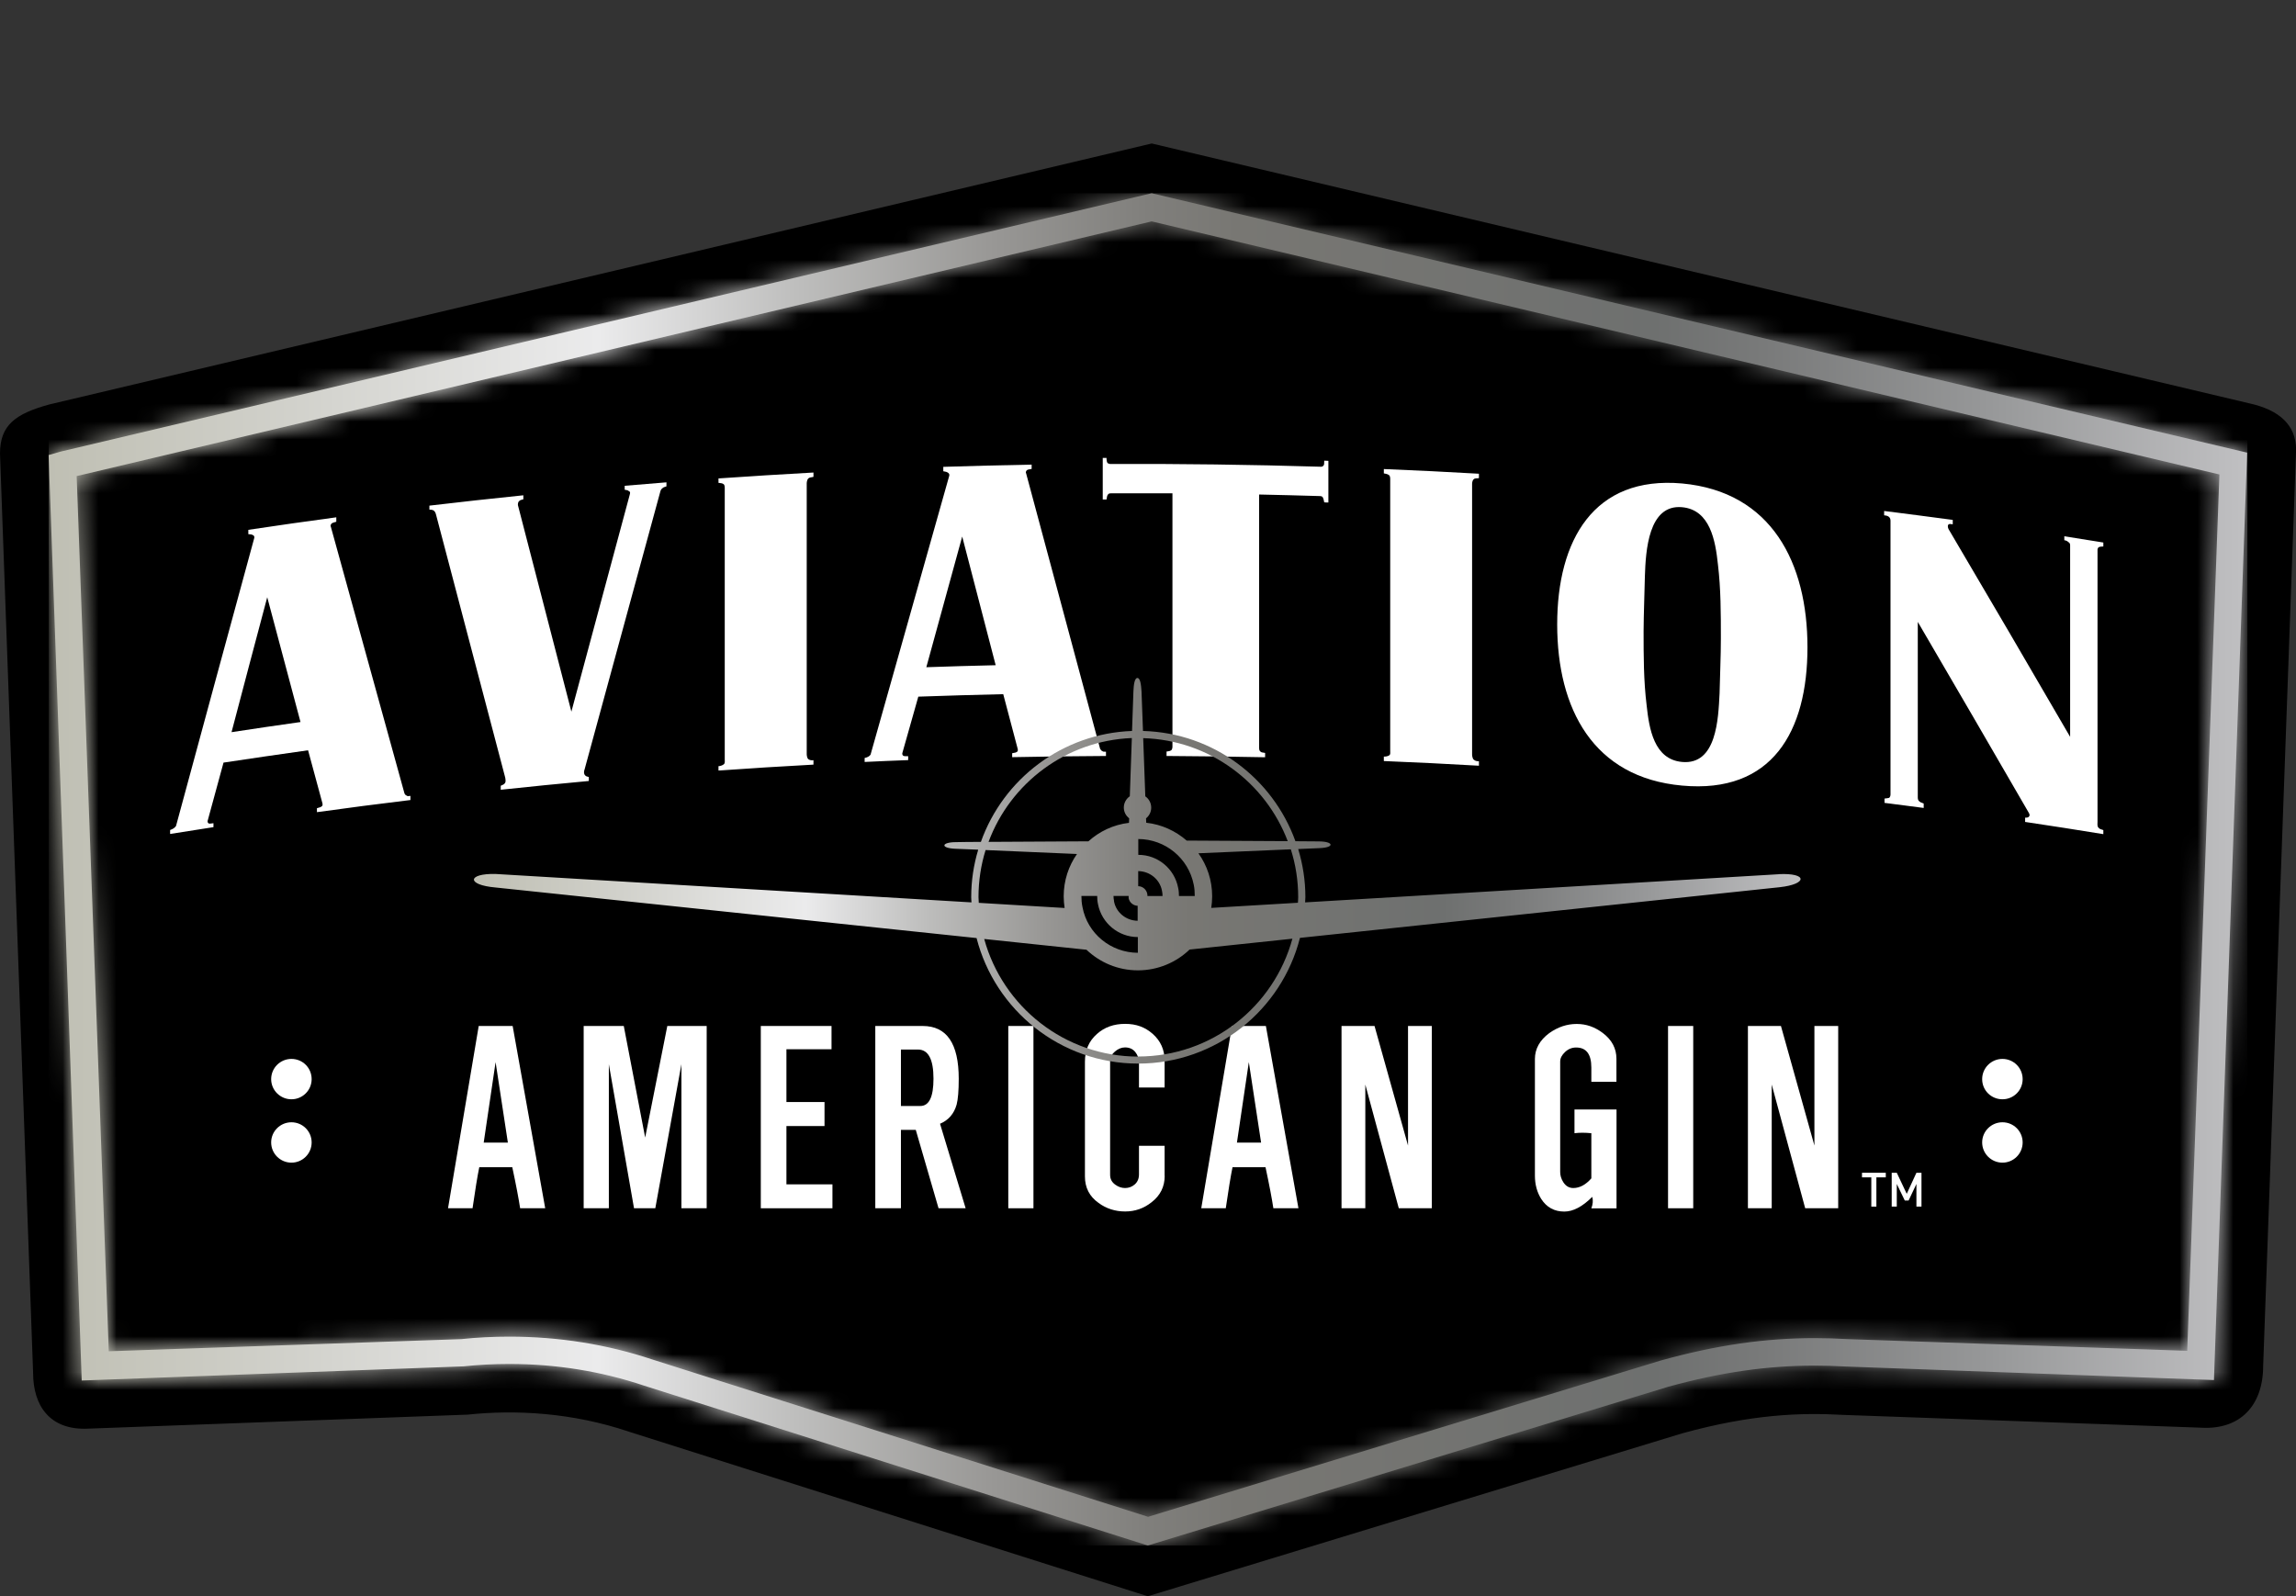
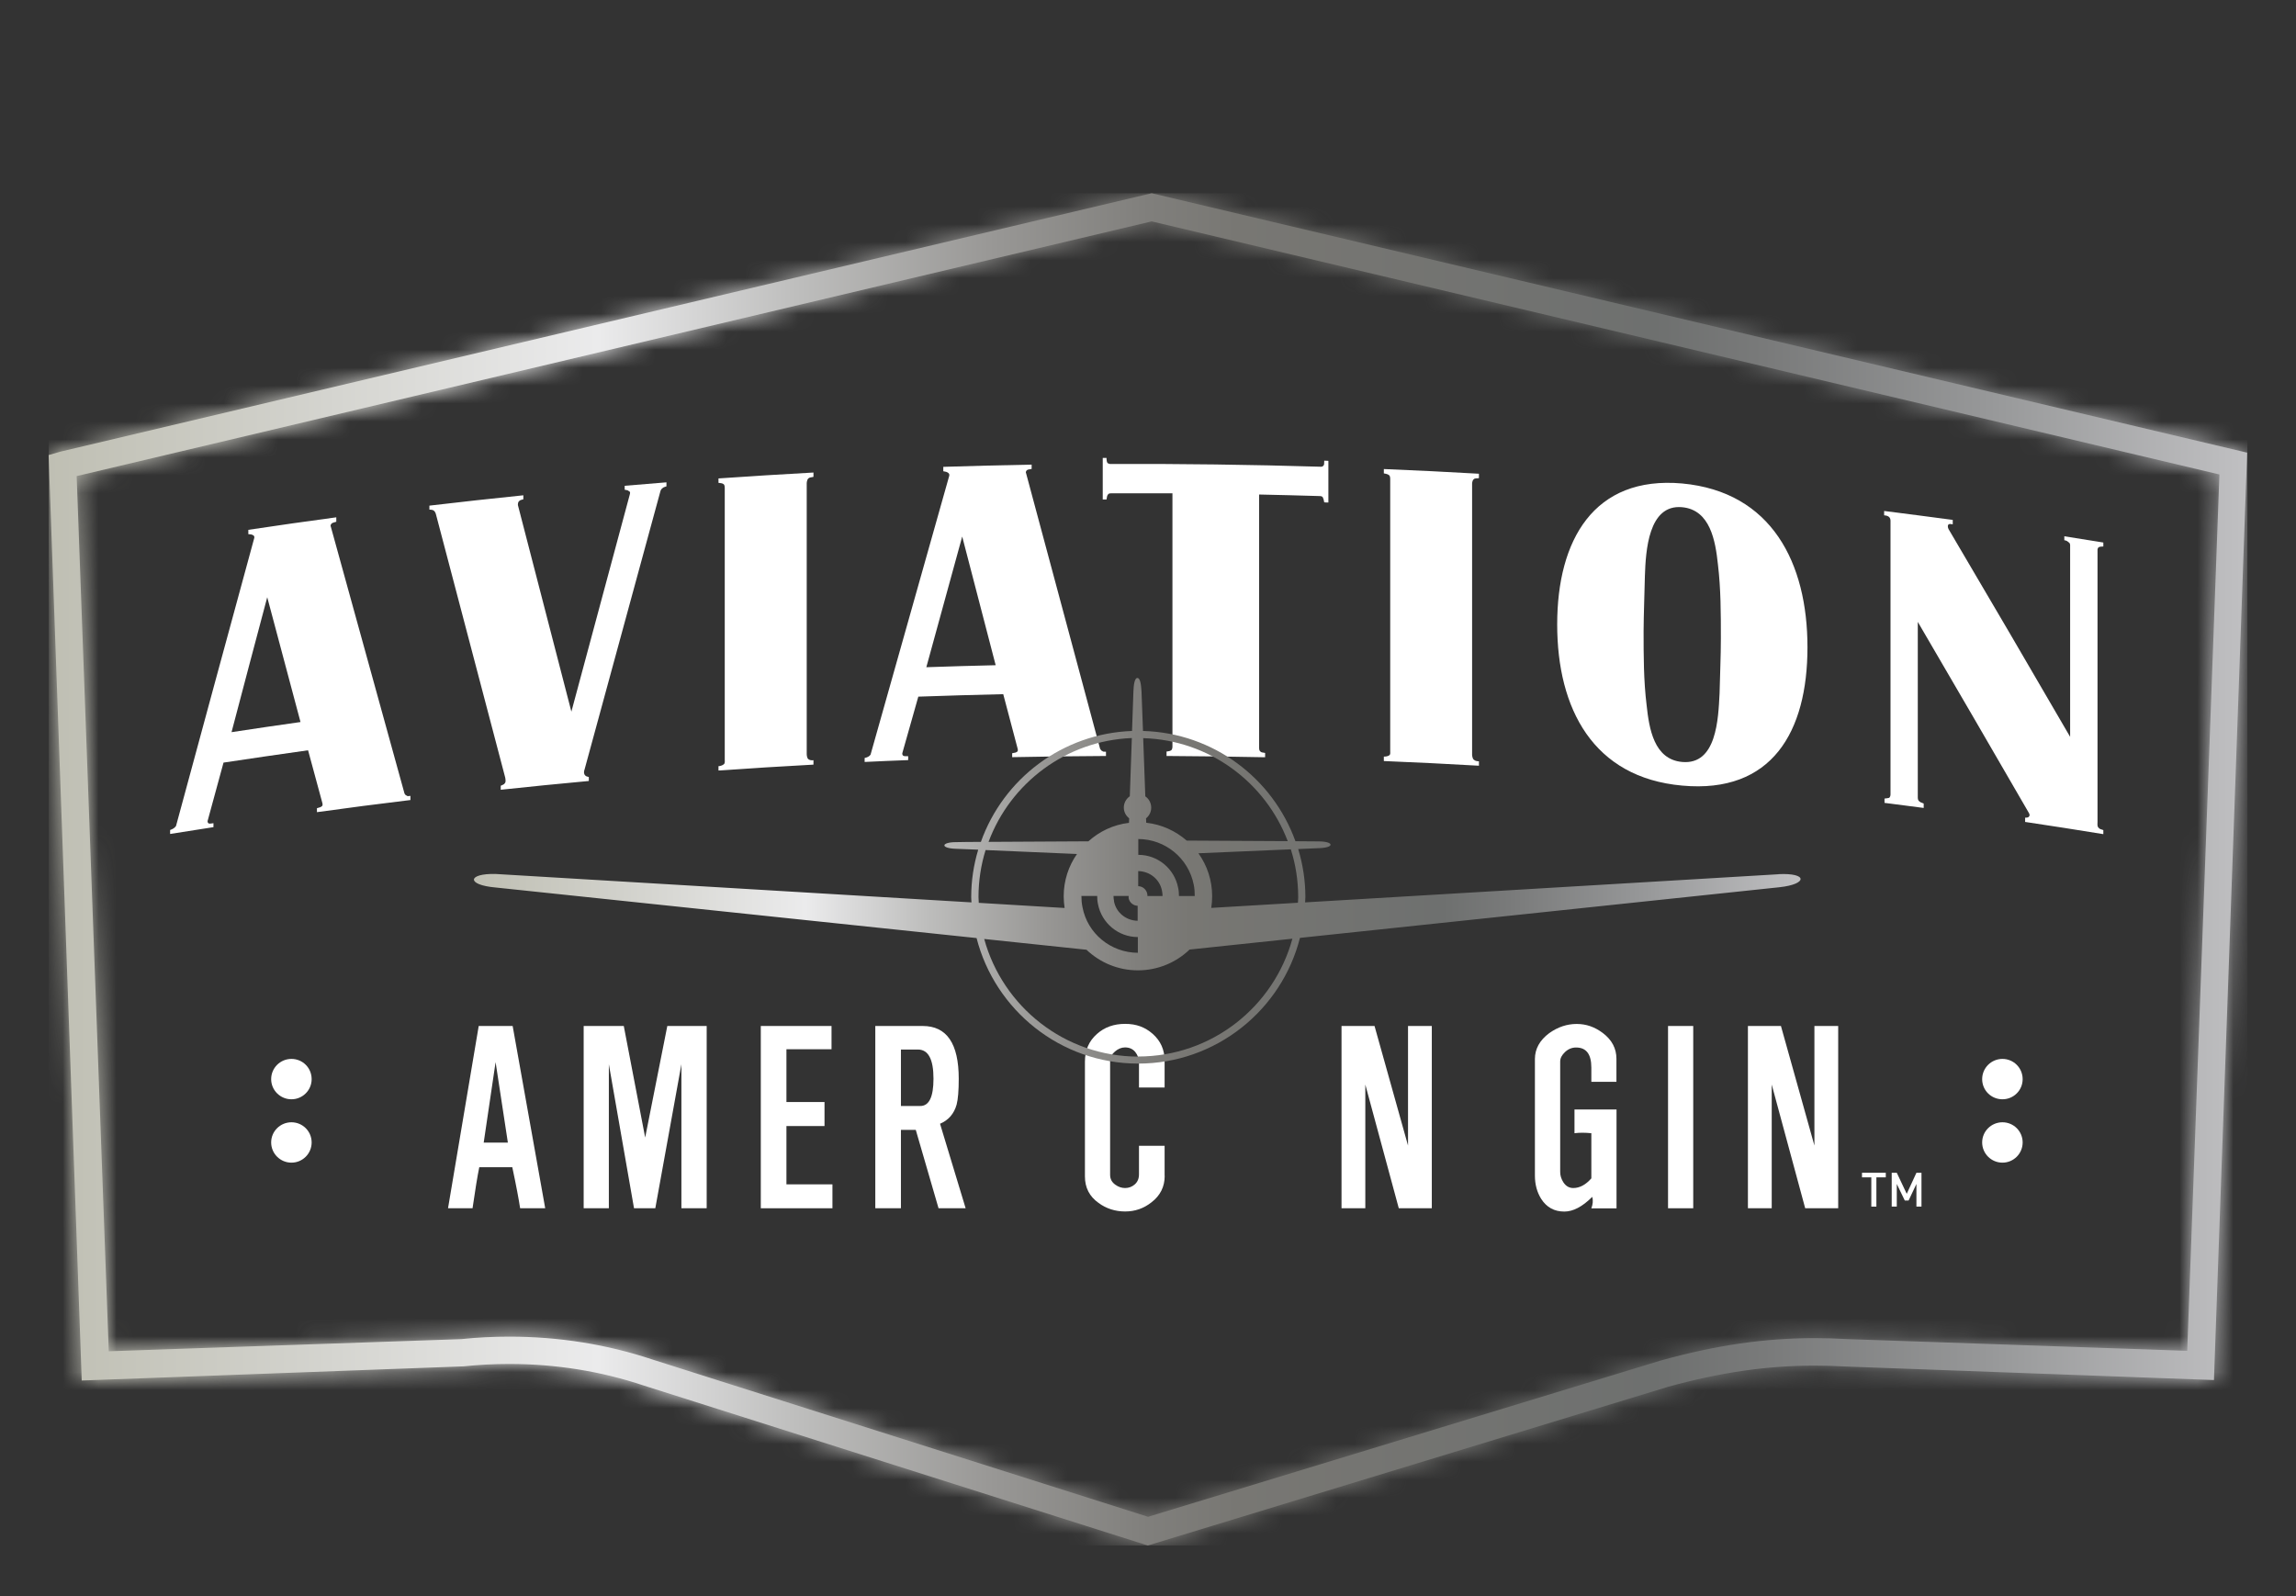
<svg xmlns="http://www.w3.org/2000/svg" width="128" height="89" viewBox="0 0 128 89" fill="none">
  <rect x="0" y="0" width="128" height="89" fill="#333333" stroke="none" />
  <g clip-path="url(#clip0_1257_12321)">
-     <path d="M93.757 79.924L63.987 89L35.07 79.827C31.904 78.755 28.732 78.591 26.074 78.873L4.956 79.653C2.75 79.775 1.846 78.345 1.846 76.55L0 25.285C0 23.69 0.879 23.065 2.745 22.552L64.208 8L125.409 22.491C127.034 22.849 128.005 23.675 128.005 25.08L126.17 76.145C126.17 78.381 124.874 79.734 122.695 79.601L102.754 78.888C100.399 78.755 97.639 78.847 93.757 79.924Z" fill="black" />
    <path d="M22.881 44.385V44.606C21.139 44.816 19.406 45.041 17.669 45.282C17.669 45.211 17.669 45.134 17.669 45.062C17.812 45.021 17.905 45.006 17.972 44.923C17.972 44.923 17.997 44.847 17.972 44.775C17.704 43.795 17.442 42.811 17.175 41.832C15.607 42.052 14.034 42.283 12.461 42.519C12.461 42.519 11.592 45.703 11.572 45.78C11.572 45.852 11.597 45.898 11.643 45.913C11.69 45.934 11.762 45.913 11.9 45.898V46.118C11.093 46.241 10.291 46.37 9.484 46.498V46.277C9.623 46.231 9.721 46.164 9.767 46.108C9.793 46.082 9.788 46.082 9.813 46.052C11.263 40.693 12.718 35.34 14.173 30.002C14.173 30.002 14.219 29.874 14.075 29.823C14.008 29.782 13.916 29.797 13.844 29.782V29.541C15.479 29.295 17.108 29.064 18.748 28.843V29.09C18.63 29.125 18.563 29.141 18.517 29.166C18.47 29.197 18.398 29.279 18.445 29.372C19.812 34.32 21.185 39.278 22.552 44.247C22.599 44.313 22.624 44.359 22.67 44.354C22.717 44.401 22.737 44.395 22.881 44.375M16.753 40.257C16.137 37.935 15.52 35.617 14.898 33.299C14.234 35.802 13.566 38.309 12.908 40.822C14.188 40.627 15.473 40.437 16.753 40.257Z" fill="white" />
    <path d="M37.154 26.895V27.116C37.036 27.151 36.969 27.177 36.923 27.228C36.872 27.259 36.825 27.336 36.805 27.433C35.401 32.581 33.998 37.74 32.589 42.903C32.543 43.006 32.543 43.154 32.615 43.221C32.661 43.288 32.708 43.288 32.826 43.324V43.544C31.196 43.693 29.567 43.857 27.937 44.031C27.927 44.031 27.916 44.031 27.916 44.031V43.811C28.035 43.749 28.102 43.744 28.148 43.662C28.22 43.58 28.168 43.416 28.168 43.365C26.883 38.473 25.598 33.587 24.313 28.71C24.287 28.592 24.246 28.526 24.195 28.479C24.148 28.438 24.076 28.418 23.938 28.413V28.192C25.67 27.987 27.413 27.797 29.15 27.618C29.155 27.618 29.171 27.618 29.176 27.618V27.838C29.058 27.874 28.991 27.88 28.945 27.936C28.873 27.992 28.873 28.09 28.873 28.162C29.865 31.997 30.862 35.832 31.854 39.678C32.934 35.648 34.019 31.623 35.103 27.598C35.129 27.5 35.155 27.423 35.057 27.382C35.011 27.336 34.939 27.321 34.826 27.305V27.085C35.597 27.018 36.363 26.957 37.129 26.895C37.139 26.895 37.149 26.895 37.154 26.895Z" fill="white" />
    <path d="M44.974 26.957V42.042C44.974 42.042 44.974 42.262 45.067 42.329C45.16 42.396 45.252 42.396 45.35 42.385V42.632C43.581 42.729 41.813 42.837 40.055 42.96V42.719C40.147 42.714 40.266 42.678 40.332 42.626C40.43 42.57 40.404 42.447 40.404 42.349V27.192C40.404 27.095 40.379 26.998 40.312 26.977C40.245 26.931 40.147 26.941 40.055 26.921V26.675C41.818 26.552 43.586 26.444 45.35 26.346V26.587C45.257 26.618 45.139 26.603 45.067 26.675C44.974 26.757 44.974 26.951 44.974 26.951" fill="white" />
    <path d="M61.657 41.929V42.15C59.919 42.16 58.171 42.18 56.428 42.216V41.996C56.572 41.97 56.66 41.965 56.732 41.888C56.732 41.888 56.757 41.816 56.732 41.739C56.464 40.729 56.197 39.714 55.93 38.704C54.352 38.74 52.773 38.786 51.195 38.842C51.195 38.842 50.321 41.924 50.301 42.001C50.301 42.078 50.321 42.124 50.373 42.144C50.419 42.165 50.486 42.165 50.63 42.16V42.38C49.822 42.411 49.01 42.442 48.203 42.483V42.262C48.342 42.231 48.44 42.18 48.486 42.129C48.512 42.103 48.506 42.103 48.532 42.078C49.997 36.889 51.457 31.705 52.917 26.536C52.917 26.536 52.964 26.413 52.825 26.341C52.753 26.295 52.66 26.295 52.588 26.275V26.029C54.228 25.977 55.868 25.936 57.513 25.905C57.513 25.987 57.513 26.064 57.513 26.146C57.395 26.172 57.323 26.172 57.277 26.198C57.23 26.223 57.158 26.3 57.205 26.392C58.577 31.5 59.955 36.617 61.328 41.744C61.379 41.816 61.4 41.867 61.446 41.867C61.492 41.914 61.518 41.914 61.657 41.914M55.508 37.089C54.886 34.694 54.264 32.305 53.642 29.915C52.979 32.34 52.306 34.771 51.642 37.201C52.928 37.155 54.218 37.119 55.508 37.089Z" fill="white" />
    <path d="M74.056 25.695V28.018C73.979 28.018 73.902 28.018 73.825 28.008C73.799 27.859 73.778 27.787 73.748 27.736C73.727 27.685 73.66 27.659 73.588 27.659C72.457 27.623 71.326 27.598 70.195 27.572V41.657C70.195 41.755 70.195 41.852 70.267 41.903C70.314 41.955 70.385 41.955 70.529 41.98V42.221C68.704 42.185 66.879 42.16 65.055 42.15H65.034V41.903C65.152 41.883 65.219 41.883 65.291 41.832C65.363 41.785 65.363 41.637 65.363 41.637V27.505C64.222 27.5 63.086 27.5 61.95 27.505C61.898 27.505 61.831 27.505 61.785 27.551C61.713 27.628 61.713 27.7 61.687 27.849H61.477V25.531H61.687C61.687 25.68 61.713 25.772 61.734 25.798C61.759 25.844 61.806 25.844 61.877 25.869C65.795 25.854 69.717 25.905 73.635 26.023C73.712 26.023 73.753 26.003 73.778 25.957C73.825 25.936 73.825 25.834 73.825 25.685C73.902 25.685 73.979 25.69 74.056 25.695Z" fill="white" />
    <path d="M82.068 26.977V42.062C82.068 42.062 82.068 42.283 82.166 42.36C82.258 42.437 82.356 42.442 82.449 42.447V42.693C80.68 42.591 78.917 42.503 77.148 42.432V42.185C77.246 42.185 77.359 42.17 77.431 42.124C77.529 42.078 77.503 41.96 77.503 41.857V26.7C77.503 26.598 77.483 26.505 77.411 26.475C77.339 26.423 77.246 26.418 77.148 26.393V26.152C78.922 26.223 80.685 26.311 82.449 26.413V26.659C82.356 26.68 82.238 26.649 82.166 26.716C82.068 26.782 82.068 26.977 82.068 26.977Z" fill="white" />
    <path d="M93.778 26.956C98.765 27.418 100.765 31.382 100.765 36.089C100.765 40.796 98.79 44.262 93.778 43.801C88.812 43.355 86.812 39.509 86.812 34.817C86.812 30.125 88.843 26.516 93.778 26.956ZM91.799 39.329C91.938 40.611 92.2 42.339 93.773 42.483C95.701 42.662 95.793 40.088 95.865 38.653C95.886 37.632 95.937 36.612 95.937 35.586C95.937 34.217 95.937 32.828 95.773 31.469C95.634 30.161 95.346 28.423 93.773 28.279C91.892 28.11 91.748 30.715 91.701 32.125C91.681 33.145 91.635 34.166 91.629 35.191C91.629 36.555 91.629 37.95 91.799 39.329Z" fill="white" />
    <path d="M117.259 46.262V46.508C115.814 46.272 114.37 46.047 112.925 45.831C112.915 45.831 112.91 45.831 112.899 45.831V45.59C113.018 45.585 113.084 45.59 113.131 45.503C113.177 45.436 113.11 45.329 113.11 45.329C111.043 41.755 108.977 38.201 106.915 34.674V44.462C106.915 44.559 106.941 44.636 106.987 44.667C107.034 44.718 107.106 44.754 107.244 44.8V45.047C106.52 44.949 105.784 44.857 105.06 44.765V44.524C105.198 44.513 105.25 44.498 105.322 44.483C105.368 44.436 105.394 44.37 105.394 44.298V29.018C105.394 28.895 105.322 28.813 105.25 28.782C105.183 28.746 105.111 28.741 105.039 28.731V28.49C106.314 28.649 107.584 28.818 108.864 28.987V29.233C108.771 29.223 108.653 29.182 108.607 29.269C108.56 29.361 108.627 29.495 108.627 29.495C110.894 33.335 113.151 37.196 115.408 41.083V30.392C115.408 30.341 115.387 30.264 115.315 30.228C115.243 30.166 115.197 30.136 115.084 30.12V29.9C115.809 30.013 116.534 30.131 117.259 30.248V30.469C117.12 30.469 117.048 30.484 116.981 30.52C116.981 30.546 116.935 30.587 116.935 30.633V45.816C116.935 45.913 116.909 46.057 116.981 46.139C117.048 46.226 117.12 46.236 117.259 46.282" fill="white" />
    <mask id="mask0_1257_12321" style="mask-type:luminance" maskUnits="userSpaceOnUse" x="100" y="69" width="1" height="1">
      <path d="M100.812 69.936L100.977 69.885L100.812 69.833V69.936Z" fill="white" />
    </mask>
    <g mask="url(#mask0_1257_12321)">
      <path d="M100.982 69.833H100.812V69.936H100.982V69.833Z" fill="url(#paint0_linear_1257_12321)" />
    </g>
    <path d="M30.4 67.367H28.997C28.919 66.854 28.776 66.09 28.56 65.08H26.719C26.616 65.577 26.493 66.341 26.344 67.367H24.977L26.688 57.204H28.58L30.395 67.367H30.4ZM28.313 63.706L27.629 59.219L26.966 63.706H28.313Z" fill="white" />
    <path d="M39.392 67.367H37.988V59.337L36.533 67.367H35.346L33.943 59.337V67.367H32.539V57.204H34.775L35.968 63.424L37.202 57.204H39.397V67.367H39.392Z" fill="white" />
    <path d="M46.408 67.367H42.414V57.204H46.357V58.501H43.843V61.444H45.966V62.783H43.843V66.034H46.408V67.372V67.367Z" fill="white" />
    <path d="M53.83 67.367H52.323L51.054 62.998H50.226V67.367H48.797V57.204H51.439C52.781 57.204 53.449 58.183 53.449 60.147C53.449 60.814 53.408 61.296 53.331 61.588C53.187 62.101 52.873 62.46 52.406 62.655L53.835 67.372L53.83 67.367ZM52.041 60.142C52.041 59.06 51.753 58.517 51.172 58.517H50.226V61.665H51.29C51.794 61.675 52.041 61.168 52.041 60.142Z" fill="white" />
-     <path d="M57.614 67.367H56.211V57.204H57.614V67.367Z" fill="white" />
    <path d="M64.931 65.557C64.931 66.167 64.684 66.659 64.196 67.034C63.764 67.377 63.276 67.546 62.726 67.546C62.176 67.546 61.672 67.387 61.245 67.07C60.736 66.71 60.484 66.218 60.484 65.593V59.194C60.484 58.558 60.705 58.045 61.153 57.65C61.574 57.271 62.099 57.086 62.726 57.086C63.353 57.086 63.836 57.271 64.258 57.64C64.705 58.035 64.926 58.532 64.926 59.132V60.634H63.497V59.26C63.497 59.029 63.43 58.83 63.291 58.655C63.152 58.486 62.962 58.399 62.721 58.399C62.52 58.399 62.335 58.476 62.155 58.63C61.975 58.783 61.888 58.953 61.888 59.132V65.506C61.888 65.736 61.986 65.921 62.186 66.059C62.35 66.177 62.53 66.239 62.721 66.239C62.926 66.239 63.111 66.172 63.266 66.034C63.42 65.895 63.497 65.711 63.497 65.48V63.885H64.926V65.557H64.931Z" fill="white" />
-     <path d="M72.392 67.367H70.989C70.912 66.854 70.768 66.09 70.552 65.08H68.712C68.609 65.577 68.485 66.341 68.336 67.367H66.969L68.681 57.204H70.572L72.387 67.367H72.392ZM70.305 63.706L69.621 59.219L68.958 63.706H70.305Z" fill="white" />
    <path d="M79.827 67.367H77.981L76.115 60.47V67.367H74.789V57.204H76.629L78.496 63.87V57.204H79.822V67.367H79.827Z" fill="white" />
    <path d="M90.12 60.316H88.716C88.716 60.429 88.716 60.163 88.716 59.522C88.716 58.778 88.434 58.404 87.868 58.404C87.637 58.404 87.431 58.486 87.251 58.655C87.071 58.824 86.979 58.999 86.979 59.188V65.341C86.979 65.536 87.035 65.726 87.148 65.906C87.287 66.126 87.472 66.239 87.709 66.239C88.064 66.239 88.403 66.059 88.716 65.7V63.183C88.362 63.147 88.048 63.147 87.776 63.183V61.86H90.12V67.372H88.716C88.804 67.141 88.819 66.926 88.768 66.731C88.218 67.28 87.699 67.551 87.21 67.551C86.65 67.551 86.223 67.316 85.92 66.844C85.689 66.475 85.57 66.044 85.57 65.546V59.045C85.57 58.481 85.838 57.999 86.367 57.604C86.85 57.26 87.359 57.091 87.899 57.091C88.439 57.091 88.907 57.26 89.354 57.594C89.863 57.978 90.115 58.46 90.115 59.035V60.322L90.12 60.316Z" fill="white" />
    <path d="M94.396 67.367H92.992V57.204H94.396V67.367Z" fill="white" />
    <path d="M102.483 67.367H100.638L98.772 60.47V67.367H97.445V57.204H99.286L101.152 63.87V57.204H102.478V67.367H102.483Z" fill="white" />
    <path d="M17.374 60.168C17.374 60.788 16.87 61.291 16.248 61.291C15.626 61.291 15.117 60.788 15.117 60.168C15.117 59.547 15.621 59.04 16.248 59.04C16.875 59.04 17.374 59.542 17.374 60.168ZM17.374 63.696C17.374 63.075 16.87 62.573 16.248 62.573C15.626 62.573 15.117 63.075 15.117 63.696C15.117 64.316 15.621 64.824 16.248 64.824C16.875 64.824 17.374 64.316 17.374 63.696ZM112.761 60.168C112.761 59.542 112.257 59.04 111.635 59.04C111.013 59.04 110.504 59.542 110.504 60.168C110.504 60.793 111.008 61.291 111.635 61.291C112.262 61.291 112.761 60.788 112.761 60.168ZM112.761 63.696C112.761 63.075 112.257 62.573 111.635 62.573C111.013 62.573 110.504 63.075 110.504 63.696C110.504 64.316 111.008 64.824 111.635 64.824C112.262 64.824 112.761 64.316 112.761 63.696Z" fill="white" />
    <path d="M104.607 65.644V67.275H104.324V65.644H103.805V65.388H105.131V65.644H104.607Z" fill="white" />
    <path d="M106.839 67.275V66.013L106.402 66.936H106.191L105.744 66.013V67.275H105.461V65.388H105.744L106.299 66.562L106.839 65.388H107.121V67.275H106.839Z" fill="white" />
    <path d="M4.269 26.546L64.205 12.343L123.73 26.454L121.936 75.315L103.023 74.663C102.354 74.627 101.763 74.607 101.167 74.607C98.381 74.607 95.666 75.002 92.597 75.853L64.004 84.57L36.393 75.807C33.849 74.956 31.16 74.525 28.389 74.525C27.484 74.525 26.574 74.571 25.716 74.663L6.063 75.34L4.274 26.546H4.269ZM3.39 25.177L2.711 25.372L4.556 76.971L25.844 76.181C26.677 76.094 27.531 76.048 28.384 76.048C30.985 76.048 33.514 76.453 35.91 77.258L63.989 86.17L93.019 77.314C95.928 76.514 98.519 76.14 101.162 76.14C101.732 76.14 102.293 76.156 102.925 76.191L123.426 76.945L125.277 25.239L64.205 10.774L3.39 25.177Z" fill="url(#paint1_linear_1257_12321)" />
    <mask id="mask1_1257_12321" style="mask-type:luminance" maskUnits="userSpaceOnUse" x="2" y="10" width="124" height="77">
      <path d="M4.269 26.546L64.205 12.343L123.73 26.454L121.936 75.315L103.023 74.663C102.354 74.627 101.763 74.607 101.167 74.607C98.381 74.607 95.666 75.002 92.597 75.853L64.004 84.57L36.393 75.807C33.849 74.956 31.16 74.525 28.389 74.525C27.484 74.525 26.574 74.571 25.716 74.663L6.063 75.34L4.274 26.546H4.269ZM3.39 25.177L2.711 25.372L4.556 76.971L25.844 76.181C26.677 76.094 27.531 76.048 28.384 76.048C30.985 76.048 33.514 76.453 35.91 77.258L63.989 86.17L93.019 77.314C95.928 76.514 98.519 76.14 101.162 76.14C101.732 76.14 102.293 76.156 102.925 76.191L123.426 76.945L125.277 25.239L64.205 10.774L3.39 25.177Z" fill="white" />
    </mask>
    <g mask="url(#mask1_1257_12321)">
      <path d="M125.29 10.774H2.719V86.17H125.29V10.774Z" fill="url(#paint2_linear_1257_12321)" />
    </g>
    <path d="M99.147 48.744L72.759 50.313C72.759 50.215 72.774 50.118 72.774 50.02C72.774 49.087 72.63 48.185 72.373 47.339C72.857 47.318 73.273 47.303 73.571 47.287C74.414 47.252 74.353 46.923 73.551 46.913C73.252 46.913 72.78 46.908 72.219 46.903C70.96 43.396 67.644 40.862 63.721 40.755L63.639 38.555C63.614 38.16 63.567 37.801 63.408 37.801C63.249 37.801 63.202 38.196 63.187 38.555L63.11 40.755C59.213 40.898 55.928 43.437 54.684 46.939C54.093 46.939 53.589 46.949 53.281 46.954C52.474 46.959 52.412 47.287 53.255 47.323C53.574 47.334 54.021 47.354 54.535 47.374C54.283 48.21 54.144 49.097 54.144 50.015C54.144 50.118 54.155 50.215 54.16 50.313L27.623 48.728C26.06 48.692 25.983 49.338 27.623 49.482L54.443 52.302C55.471 56.317 59.115 59.301 63.454 59.301C67.793 59.301 71.453 56.312 72.471 52.292L99.213 49.467C100.771 49.297 100.792 48.656 99.141 48.739L99.147 48.744ZM72.373 50.02C72.373 50.128 72.363 50.231 72.358 50.333L67.526 50.62C67.556 50.41 67.577 50.2 67.577 49.974C67.577 49.077 67.294 48.251 66.811 47.575C67.968 47.523 70.255 47.426 71.962 47.354C72.23 48.195 72.373 49.092 72.373 50.02ZM71.793 46.898C69.685 46.882 66.677 46.867 66.158 46.867C65.536 46.328 64.76 45.965 63.901 45.872L63.891 45.626C64.066 45.488 64.179 45.272 64.179 45.031C64.179 44.765 64.045 44.534 63.85 44.401L63.732 41.155C67.423 41.268 70.554 43.626 71.793 46.908V46.898ZM62.107 50.236C62.087 50.143 62.077 50.046 62.077 49.954H62.92C62.92 49.995 62.92 50.036 62.92 50.077C62.966 50.318 63.182 50.497 63.423 50.502V51.338C62.77 51.328 62.215 50.871 62.102 50.241L62.107 50.236ZM63.434 52.241V53.123C61.932 53.117 60.627 52.056 60.349 50.584C60.303 50.369 60.288 50.159 60.288 49.954H61.167C61.167 50.102 61.177 50.251 61.213 50.415C61.419 51.471 62.349 52.246 63.434 52.246V52.241ZM63.459 48.569C64.107 48.58 64.667 49.036 64.781 49.672C64.801 49.764 64.811 49.867 64.811 49.959H63.968C63.968 49.918 63.968 49.877 63.958 49.831C63.912 49.595 63.696 49.41 63.454 49.41V48.569H63.459ZM63.459 47.662V46.78C64.96 46.785 66.256 47.846 66.549 49.323C66.595 49.538 66.606 49.749 66.606 49.959H65.726C65.726 49.81 65.716 49.656 65.68 49.497C65.475 48.436 64.549 47.662 63.465 47.662H63.459ZM63.099 41.15L62.986 44.395C62.786 44.534 62.652 44.765 62.652 45.026C62.652 45.272 62.77 45.483 62.95 45.626L62.94 45.877C62.071 45.98 61.29 46.354 60.678 46.908C60.185 46.908 57.224 46.923 55.111 46.939C56.329 43.662 59.429 41.298 63.094 41.15H63.099ZM54.55 50.02C54.55 49.108 54.689 48.226 54.946 47.395C56.653 47.467 58.905 47.564 60.041 47.615C59.573 48.282 59.3 49.097 59.3 49.974C59.3 50.195 59.321 50.41 59.352 50.625L54.566 50.338C54.566 50.231 54.55 50.128 54.55 50.015V50.02ZM63.459 58.911C59.357 58.911 55.902 56.127 54.869 52.353L60.57 52.953C61.321 53.666 62.328 54.102 63.439 54.102C64.549 54.102 65.572 53.661 66.318 52.943L72.05 52.338C71.021 56.117 67.562 58.906 63.454 58.906L63.459 58.911Z" fill="url(#paint3_linear_1257_12321)" />
  </g>
  <defs>
    <linearGradient id="paint0_linear_1257_12321" x1="100.931" y1="70.814" x2="101.1" y2="70.814" gradientUnits="userSpaceOnUse">
      <stop stop-color="#BFBFB3" />
      <stop offset="0.11" stop-color="#D1D1CB" />
      <stop offset="0.25" stop-color="#EBEBEC" />
      <stop offset="0.34" stop-color="#BEBEBD" />
      <stop offset="0.43" stop-color="#989795" />
      <stop offset="0.5" stop-color="#807F7C" />
      <stop offset="0.54" stop-color="#787773" />
      <stop offset="0.73" stop-color="#6E706F" />
      <stop offset="0.78" stop-color="#797A7A" />
      <stop offset="0.88" stop-color="#969798" />
      <stop offset="1" stop-color="#C0C0C2" />
    </linearGradient>
    <linearGradient id="paint1_linear_1257_12321" x1="2.716" y1="48.472" x2="125.282" y2="48.472" gradientUnits="userSpaceOnUse">
      <stop stop-color="#BFBFB3" />
      <stop offset="0.11" stop-color="#D1D1CB" />
      <stop offset="0.25" stop-color="#EBEBEC" />
      <stop offset="0.34" stop-color="#BEBEBD" />
      <stop offset="0.43" stop-color="#989795" />
      <stop offset="0.5" stop-color="#807F7C" />
      <stop offset="0.54" stop-color="#787773" />
      <stop offset="0.73" stop-color="#6E706F" />
      <stop offset="0.78" stop-color="#797A7A" />
      <stop offset="0.88" stop-color="#969798" />
      <stop offset="1" stop-color="#C0C0C2" />
    </linearGradient>
    <linearGradient id="paint2_linear_1257_12321" x1="2.719" y1="48.472" x2="125.285" y2="48.472" gradientUnits="userSpaceOnUse">
      <stop stop-color="#BFBFB3" />
      <stop offset="0.11" stop-color="#D1D1CB" />
      <stop offset="0.25" stop-color="#EBEBEC" />
      <stop offset="0.34" stop-color="#BEBEBD" />
      <stop offset="0.43" stop-color="#989795" />
      <stop offset="0.5" stop-color="#807F7C" />
      <stop offset="0.54" stop-color="#787773" />
      <stop offset="0.73" stop-color="#6E706F" />
      <stop offset="0.78" stop-color="#797A7A" />
      <stop offset="0.88" stop-color="#969798" />
      <stop offset="1" stop-color="#C0C0C2" />
    </linearGradient>
    <linearGradient id="paint3_linear_1257_12321" x1="26.425" y1="48.554" x2="100.385" y2="48.554" gradientUnits="userSpaceOnUse">
      <stop stop-color="#BFBFB3" />
      <stop offset="0.11" stop-color="#D1D1CB" />
      <stop offset="0.25" stop-color="#EBEBEC" />
      <stop offset="0.34" stop-color="#BEBEBD" />
      <stop offset="0.43" stop-color="#989795" />
      <stop offset="0.5" stop-color="#807F7C" />
      <stop offset="0.54" stop-color="#787773" />
      <stop offset="0.73" stop-color="#6E706F" />
      <stop offset="0.78" stop-color="#797A7A" />
      <stop offset="0.88" stop-color="#969798" />
      <stop offset="1" stop-color="#C0C0C2" />
    </linearGradient>
    <clipPath id="clip0_1257_12321">
      <rect width="128" height="81" fill="white" transform="translate(0 8)" />
    </clipPath>
  </defs>
</svg>